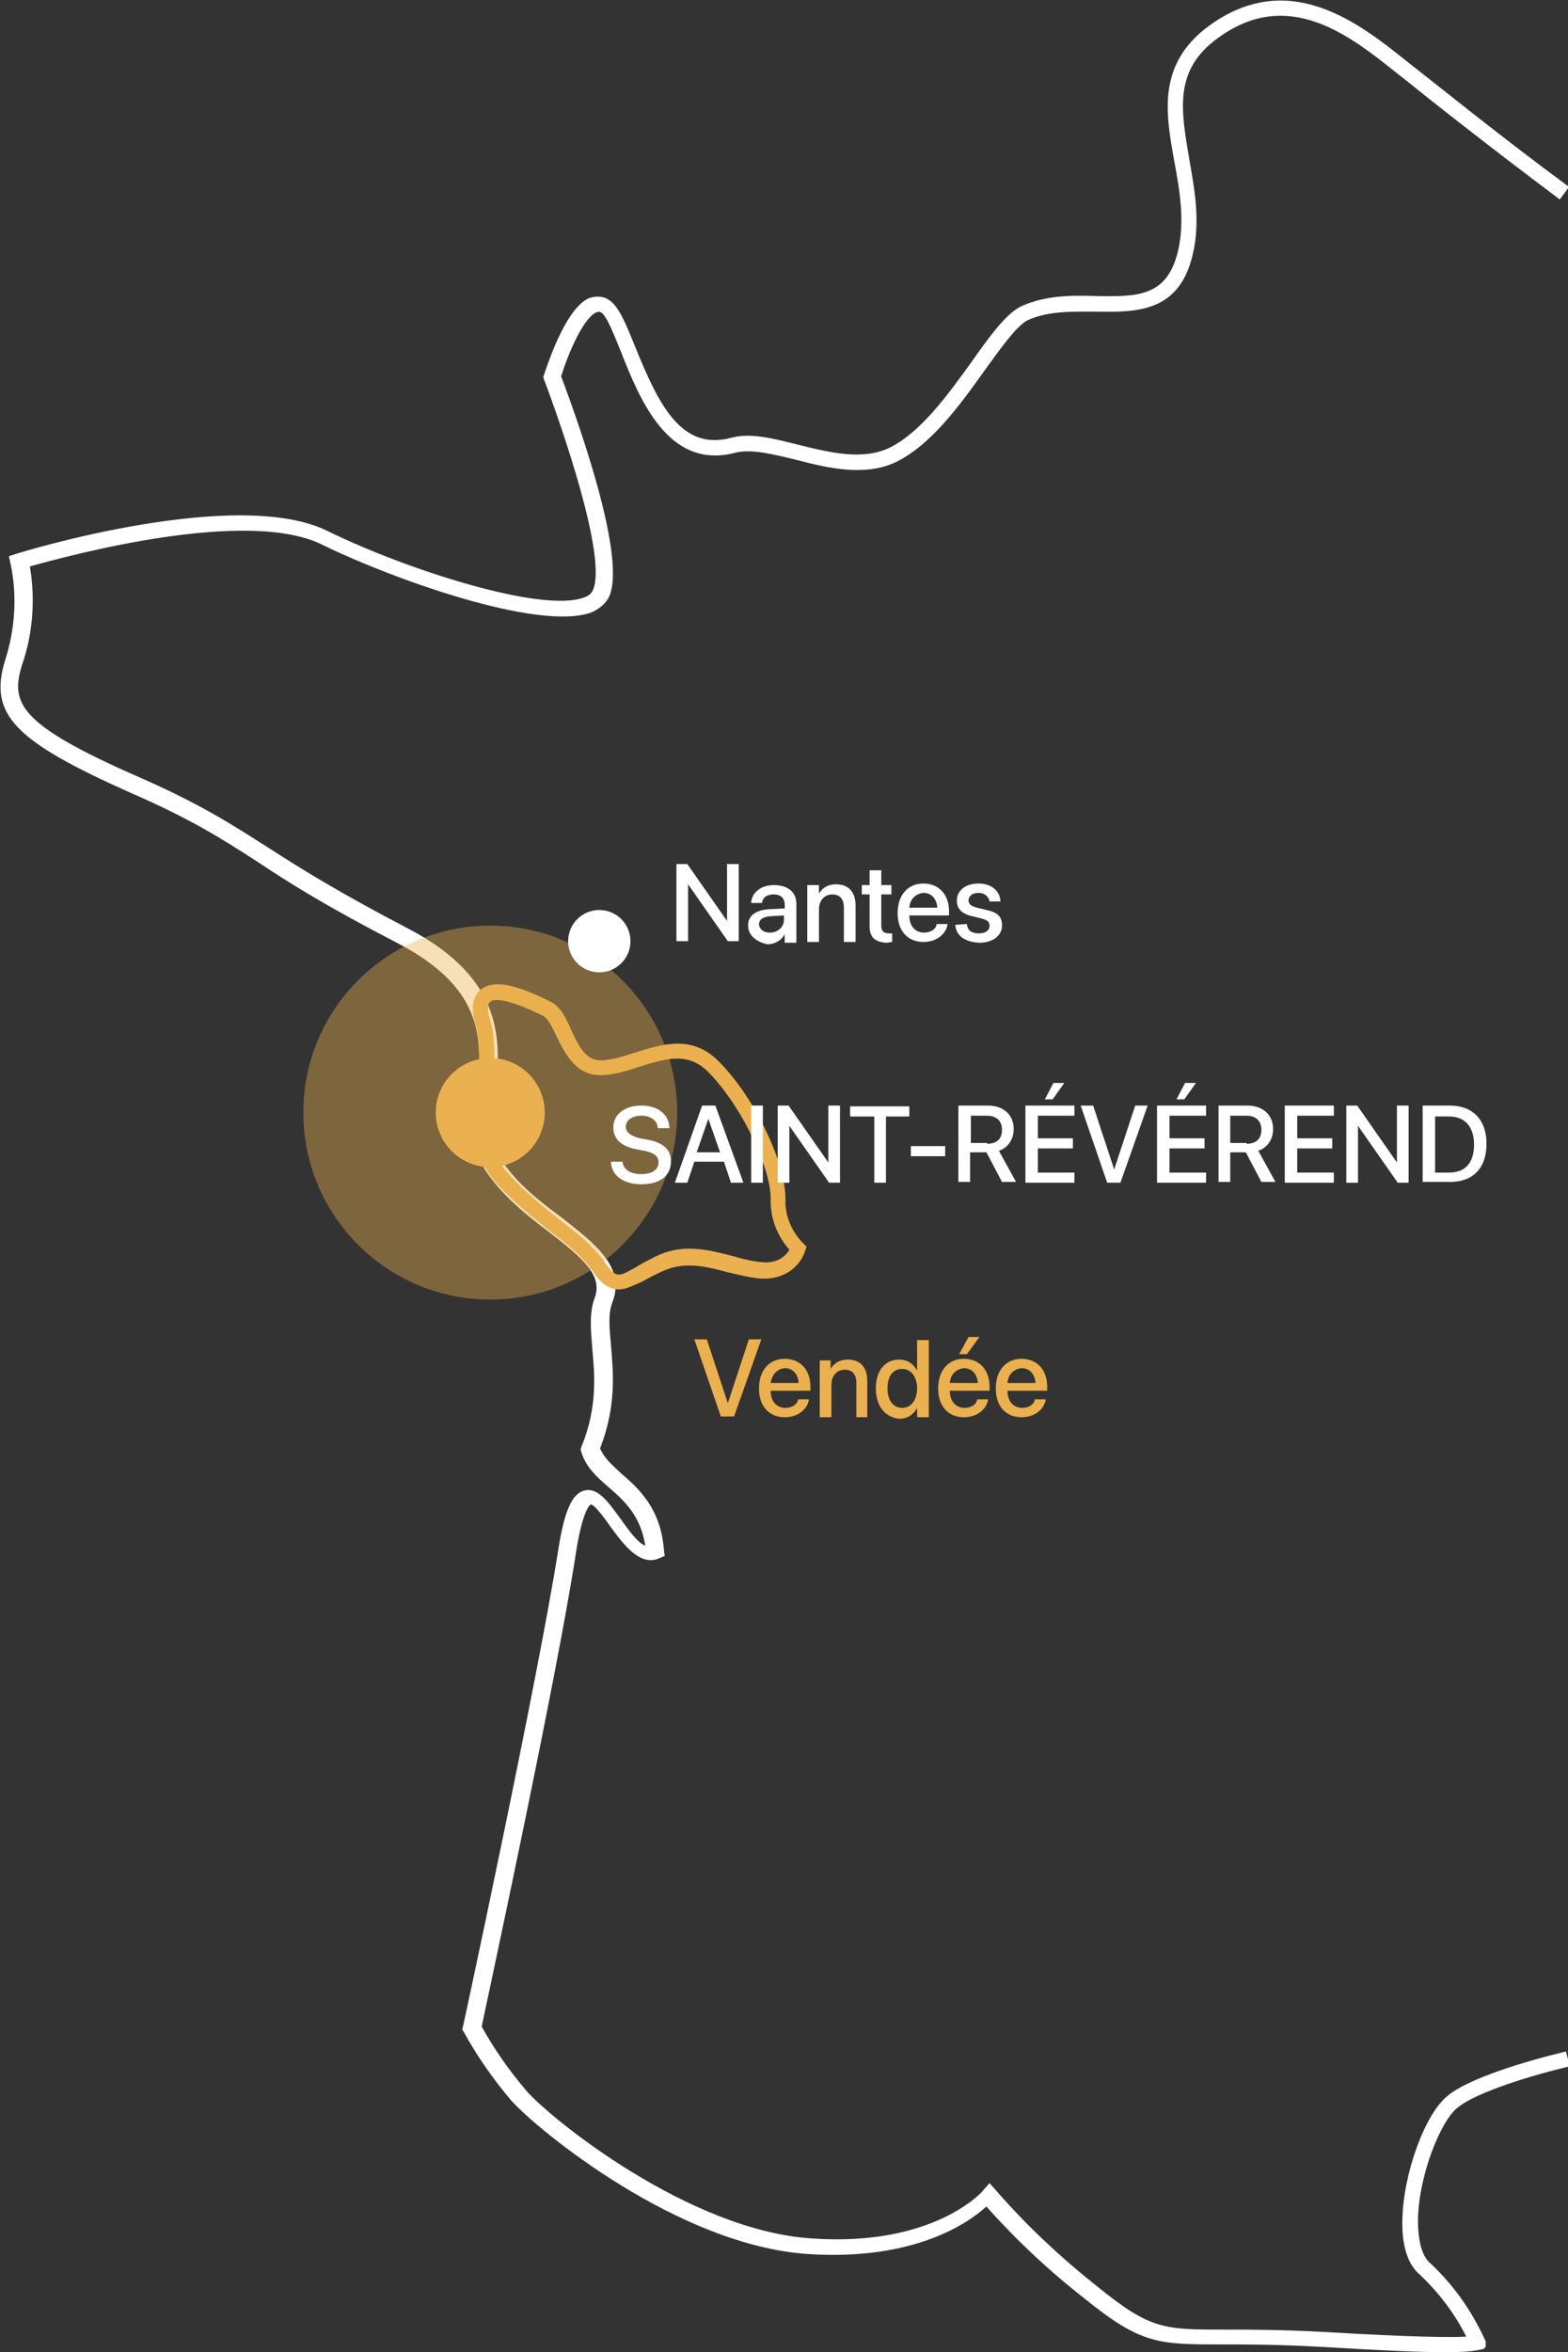
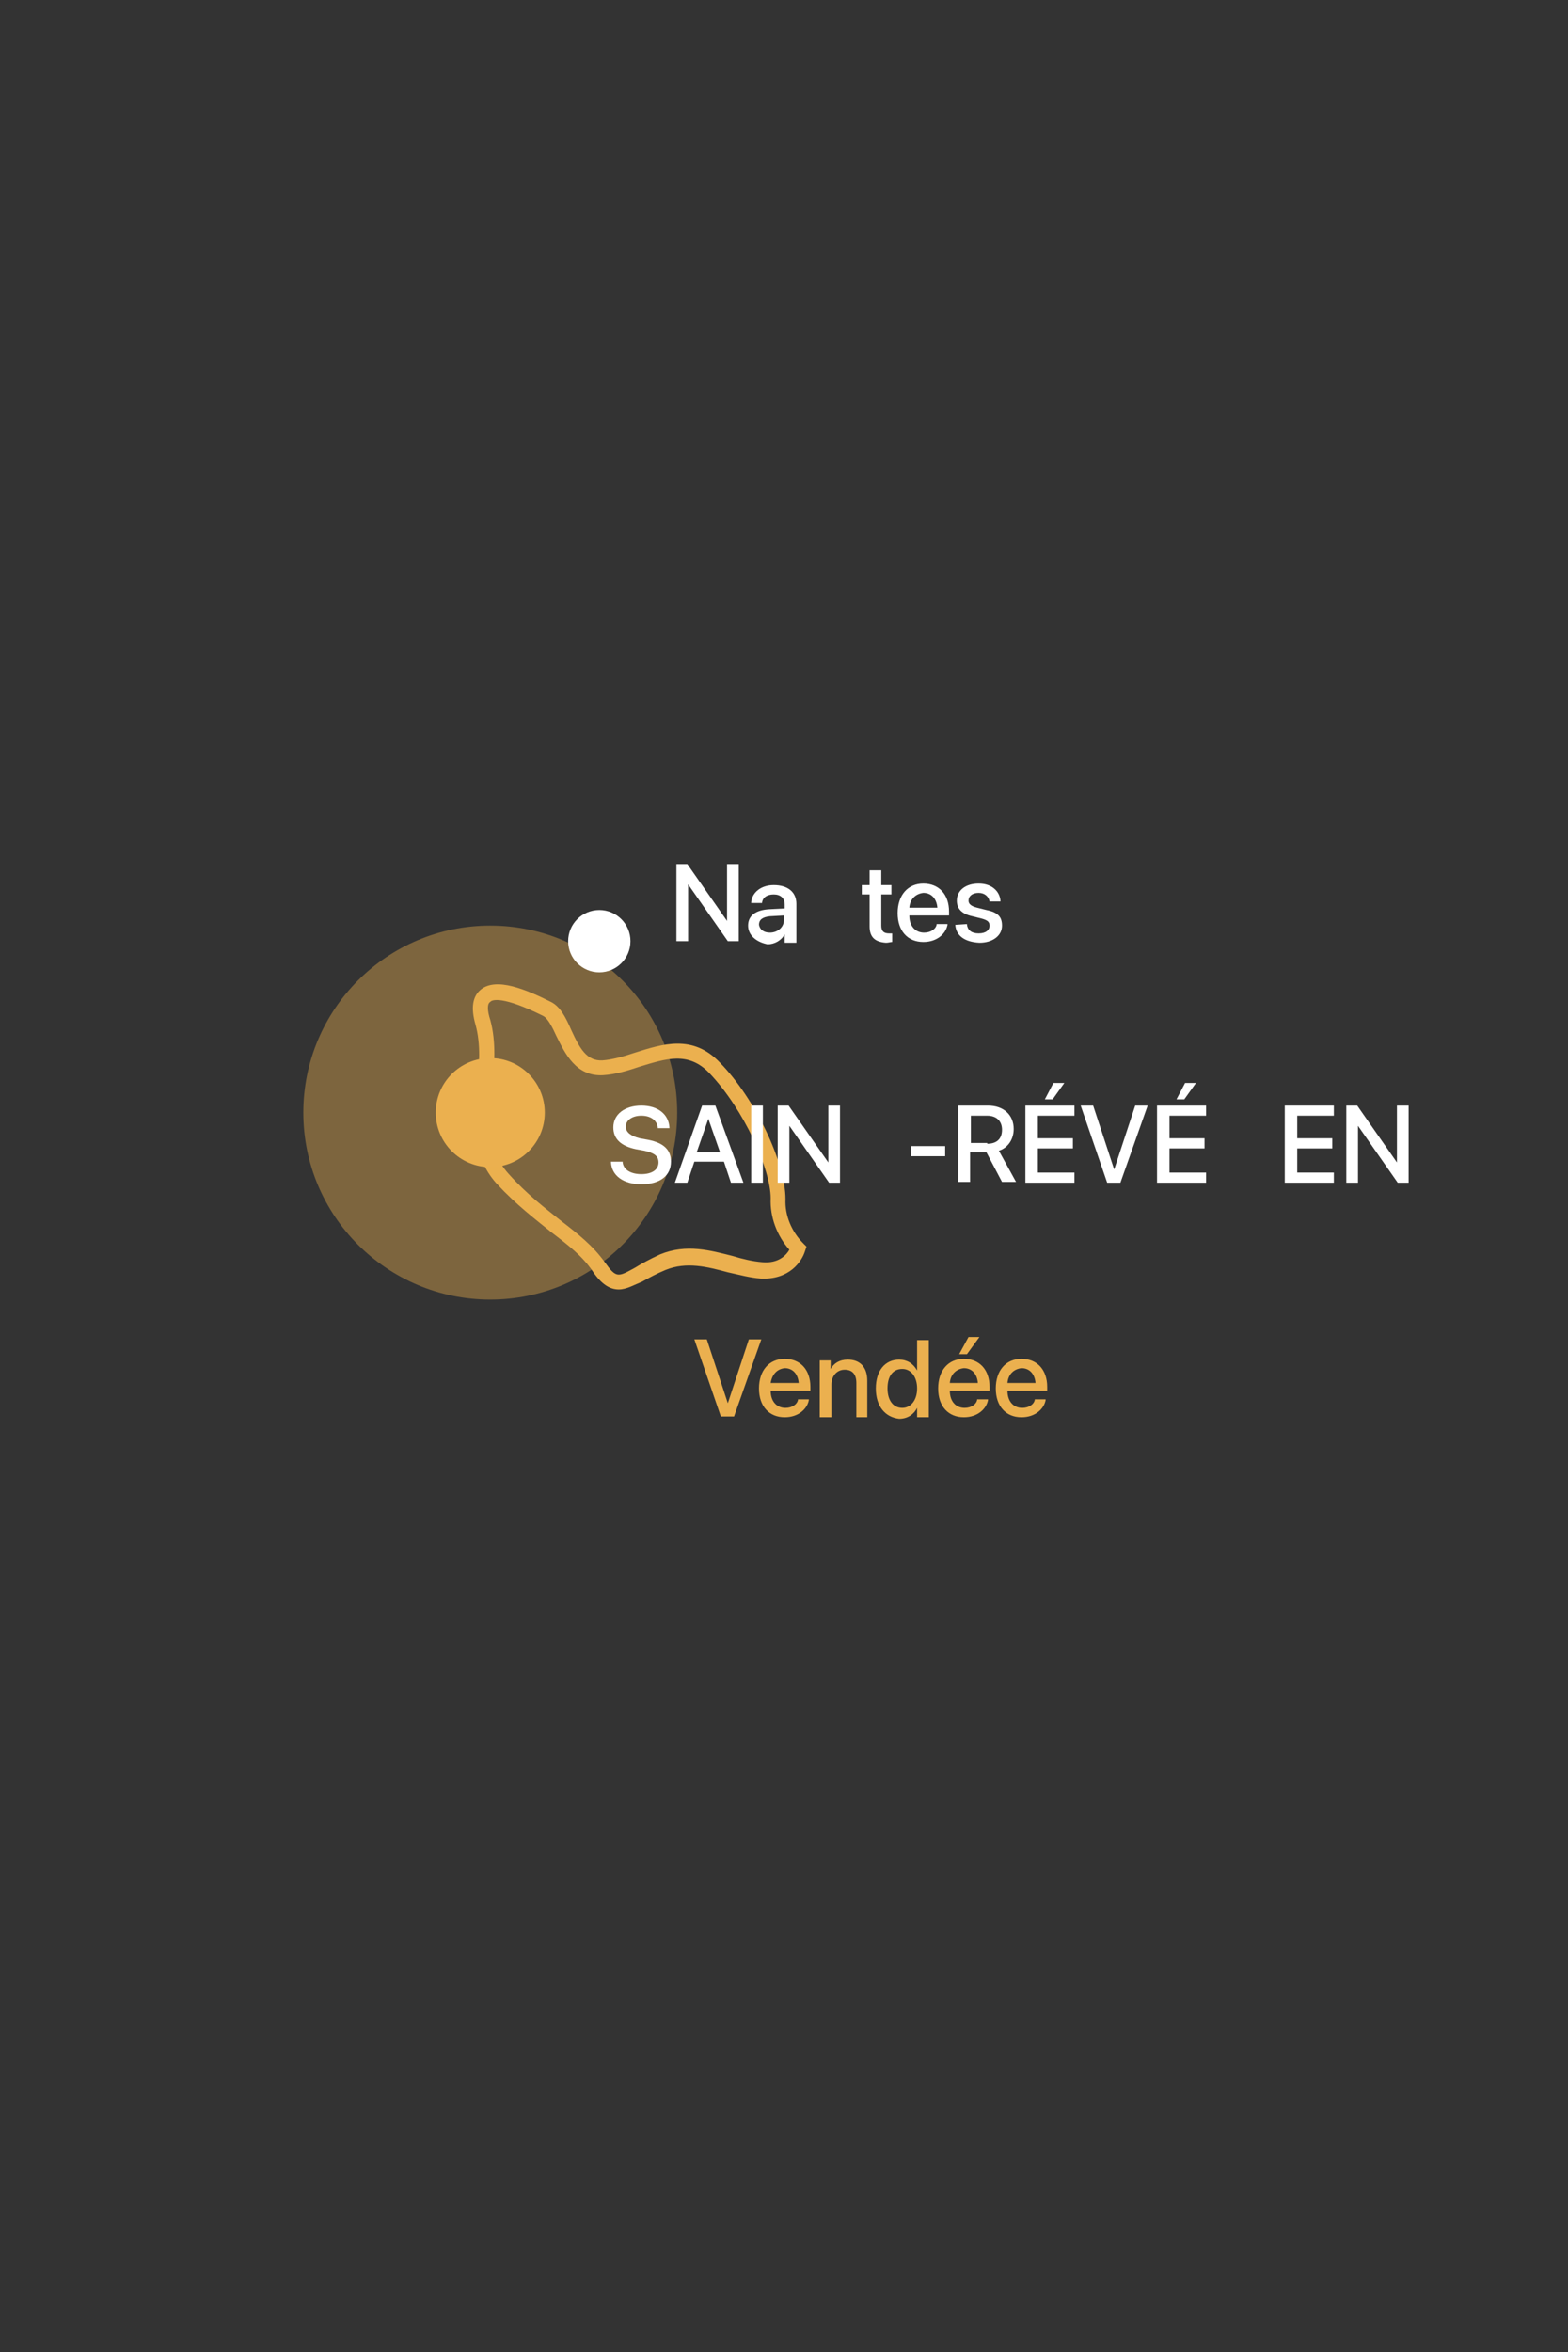
<svg xmlns="http://www.w3.org/2000/svg" version="1.1" id="Calque_1" x="0px" y="0px" viewBox="0 0 201.3 301.9" style="enable-background:new 0 0 201.3 301.9;" xml:space="preserve">
  <rect x="0" y="0" width="201.3" height="301.9" fill="#333333" stroke="none" />
  <style type="text/css">
	.st0{fill:#FFFFFF;}
	.st1{fill:#EBB04F;}
	.st2{enable-background:new    ;}
	.st3{opacity:0.399;fill:#EBB04F;enable-background:new    ;}
</style>
  <g id="carte-france" transform="translate(-115.061 -1972.204)">
-     <path class="st0" d="M300.5,2274.1c-2.9,0-7.8-0.2-16.1-0.7c-5.5-0.3-9.4-0.3-12.5-0.3c-8.1,0-10.3,0-17.5-5.8   c-4.6-3.6-8.9-7.6-12.7-11.9c-2.2,2-9.1,7-22.9,6.1c-16.7-1.1-34.7-15.9-38.1-19.7c-2.3-2.7-4.4-5.7-6.1-8.8l-0.2-0.3l0.1-0.4   c0.1-0.4,9.6-44.5,12.2-61c0.8-5.2,1.8-7.4,3.4-7.8c1.7-0.4,3,1.4,4.6,3.6c1,1.4,2.2,3.1,3.2,3.5c-0.6-3.9-2.7-5.8-4.8-7.6   c-1.5-1.3-2.8-2.5-3.4-4.4l-0.1-0.4l0.1-0.3c2.1-5.1,1.7-9.3,1.4-12.6c-0.2-2.5-0.4-4.6,0.3-6.5c1.1-2.9-1.5-5.1-5.9-8.5   c-2.8-2.1-5.9-4.6-8-7.7c-1.9-2.9-1.6-6.3-1.2-10c0.6-6.6,1.3-13.4-10.3-19.4c-8.9-4.6-13.7-7.6-17.9-10.4   c-4.8-3.1-8.6-5.5-16.4-8.9c-14.8-6.6-18.1-10-16-16.9c1.3-4,1.6-8.4,0.7-12.5l-0.2-0.9l0.9-0.3c1.2-0.4,28.6-8.7,40.1-2.9   c10,4.9,27.4,10.5,32.8,8.5c0.6-0.2,1-0.5,1.2-1c1.8-4.2-4-20.9-6.3-27l-0.1-0.3l0.1-0.3c0.3-0.8,2.6-8.3,5.7-9.8   c0.8-0.3,1.6-0.3,2.3,0c1.5,0.7,2.4,3,3.7,6.2c3,7.4,5.9,13.4,12.3,11.7c2.5-0.7,5.5,0.1,8.7,0.9c4,1,8.2,2,11.6,0.4   c4.1-2,7.6-6.9,10.7-11.2c2.4-3.4,4.4-6.1,6.3-7c3.1-1.4,6.4-1.4,9.6-1.3c5.3,0.1,9.1,0.1,10.5-5.8c0.9-3.9,0.2-7.8-0.5-11.6   c-1.1-6.1-2.2-12.4,4.5-17.3c10.3-7.5,19.4-0.2,25.4,4.6l1.4,1.1c3.2,2.5,10.6,8.5,19.4,15l-1.2,1.6c-8.8-6.6-16.3-12.5-19.5-15.1   l-1.4-1.1c-5.9-4.7-13.9-11.2-23-4.5c-5.7,4.1-4.7,9.3-3.7,15.3c0.7,4,1.5,8.1,0.5,12.4c-1.7,7.5-7.2,7.5-12.5,7.4   c-3,0-6.1-0.1-8.7,1.1c-1.4,0.7-3.4,3.5-5.5,6.4c-3.2,4.5-6.9,9.6-11.4,11.8c-4,1.9-8.7,0.8-12.9-0.3c-2.9-0.7-5.7-1.4-7.7-0.9   c-8.6,2.3-12.3-6.8-14.7-12.9c-0.9-2.2-1.9-4.8-2.6-5.1c-0.1-0.1-0.3-0.1-0.6,0c-1.7,0.8-3.6,5.3-4.5,8.2   c1.3,3.5,8.5,22.7,6.2,28.2c-0.4,0.9-1.2,1.6-2.3,2.1c-6.8,2.5-25.8-4.4-34.4-8.6c-9.7-5-33,1.4-37.7,2.7c0.7,4.2,0.4,8.6-1,12.6   c-1.5,4.9-0.6,7.6,14.9,14.4c8,3.5,12,6.1,16.7,9.1c4.2,2.7,9,5.7,17.8,10.3c12.8,6.6,12,14.8,11.4,21.3c-0.3,3.4-0.6,6.4,0.9,8.7   c1.9,2.9,4.9,5.2,7.6,7.2c4.2,3.3,8.2,6.3,6.5,10.8c-0.6,1.5-0.4,3.3-0.2,5.6c0.3,3.5,0.7,7.8-1.4,13.2c0.5,1.2,1.5,2.1,2.7,3.2   c2.3,2,5.1,4.5,5.5,9.9l0.1,0.7l-0.7,0.3c-2.5,1.1-4.6-1.8-6.3-4.1c-0.7-1-2-2.8-2.5-2.8c0,0-1,0.4-1.9,6.2   c-2.4,15.8-11.2,56.5-12.1,60.8c1.6,2.9,3.5,5.6,5.7,8.2c3.1,3.6,20.9,18,36.7,19c15.7,1.1,22-6.1,22-6.2l0.8-0.9l0.8,0.9   c4,4.6,8.4,8.7,13.2,12.5c6.7,5.4,8.4,5.4,16.3,5.4c3.2,0,7.1,0,12.7,0.3c11.7,0.7,16.4,0.7,18.2,0.6c-1.5-3-3.5-5.6-5.9-7.9   c-1.6-1.3-2.4-3.8-2.3-7.1c0.1-5.9,2.9-13.6,5.8-15.9c2.6-2.2,9.8-4.4,15.2-5.7l0.5,1.9c-6.7,1.6-12.5,3.7-14.4,5.3   c-2.2,1.7-5,8.7-5.1,14.4c0,2.7,0.5,4.7,1.6,5.6c3,2.8,5.3,6.1,7,9.8l0.1,0.2l0,0.7l-0.3,0.3   C304.7,2273.8,304.4,2274.1,300.5,2274.1z" />
    <path class="st1" d="M194.5,2137.7c-1.1,0-2.2-0.6-3.4-2.4c-1.3-1.9-3.1-3.3-5.2-4.9c-2.1-1.7-4.5-3.5-7.1-6.3   c-3.3-3.7-2.9-8.1-2.5-12.4c0.3-2.7,0.5-5.5-0.2-8l0,0c-0.6-2.1-0.4-3.6,0.7-4.5c2-1.6,5.8,0,9,1.6c1.2,0.6,1.9,2,2.6,3.6   c1.1,2.4,2,4,4,3.9c1.3-0.1,2.7-0.5,4.2-1c3.5-1.1,7.4-2.4,10.9,1.3c4.5,4.6,8.4,12.8,8.4,17.5c-0.1,2.1,0.8,4.2,2.3,5.7l0.4,0.4   l-0.2,0.6c-0.4,1.3-2,3.7-5.7,3.5c-1.4-0.1-2.8-0.5-4.2-0.8c-2.6-0.7-5.3-1.4-8-0.3c-1.2,0.5-2.1,1-3,1.5   C196.5,2137.1,195.5,2137.7,194.5,2137.7z M178,2103.1c0.8,2.9,0.5,5.9,0.3,8.8c-0.4,4-0.7,7.9,2,10.9c2.4,2.7,4.8,4.5,6.8,6.1   c2.2,1.7,4.1,3.2,5.6,5.3c1.5,2.1,1.7,1.9,3.9,0.7c0.8-0.5,1.9-1.1,3.2-1.7c3.4-1.4,6.5-0.5,9.3,0.2c1.3,0.4,2.6,0.7,3.8,0.8   c2.1,0.2,3.1-0.9,3.5-1.6c-1.6-1.8-2.5-4.2-2.4-6.6c0-3.7-3.4-11.4-7.9-16.1c-2.7-2.8-5.6-1.8-8.9-0.8c-1.5,0.5-3.1,1-4.7,1.1   c-3.5,0.2-4.9-2.8-6-5c-0.5-1.1-1.1-2.3-1.7-2.6c-5.2-2.6-6.6-2.1-6.8-1.8C177.6,2101,177.6,2101.9,178,2103.1L178,2103.1z" />
    <g id="Groupe_4729" transform="translate(-394 -24.799)">
      <g class="st2">
        <path class="st1" d="M598.2,2168.9h1.6l2.7,8.2h0l2.7-8.2h1.6l-3.5,9.9h-1.7L598.2,2168.9z" />
        <path class="st1" d="M606.5,2175.2L606.5,2175.2c0-2.3,1.3-3.8,3.3-3.8c2,0,3.3,1.4,3.3,3.6v0.5H608c0,1.4,0.8,2.2,1.9,2.2     c0.9,0,1.5-0.5,1.6-1l0-0.1h1.4l0,0.1c-0.2,1.1-1.3,2.2-3.1,2.2C607.8,2178.9,606.5,2177.5,606.5,2175.2z M608,2174.5h3.6     c-0.1-1.2-0.8-1.9-1.8-1.9C608.9,2172.7,608.2,2173.3,608,2174.5z" />
        <path class="st1" d="M614.2,2171.6h1.5v1.1h0c0.4-0.7,1.1-1.2,2.2-1.2c1.6,0,2.5,1,2.5,2.7v4.7H619v-4.4c0-1.1-0.5-1.7-1.5-1.7     c-1,0-1.7,0.8-1.7,1.9v4.2h-1.5V2171.6z" />
        <path class="st1" d="M621.5,2175.2L621.5,2175.2c0-2.3,1.2-3.7,3-3.7c1,0,1.8,0.5,2.3,1.4h0v-3.9h1.5v9.9h-1.5v-1.2h0     c-0.4,0.8-1.2,1.4-2.3,1.4C622.7,2178.9,621.5,2177.5,621.5,2175.2z M626.8,2175.2L626.8,2175.2c0-1.5-0.8-2.5-1.9-2.5     c-1.2,0-1.9,0.9-1.9,2.5v0c0,1.5,0.7,2.5,1.9,2.5C626,2177.7,626.8,2176.7,626.8,2175.2z" />
        <path class="st1" d="M629.5,2175.2L629.5,2175.2c0-2.3,1.3-3.8,3.3-3.8s3.3,1.4,3.3,3.6v0.5H631c0,1.4,0.8,2.2,1.9,2.2     c0.9,0,1.5-0.5,1.6-1l0-0.1h1.4l0,0.1c-0.2,1.1-1.3,2.2-3.1,2.2C630.8,2178.9,629.5,2177.5,629.5,2175.2z M631,2174.5h3.6     c-0.1-1.2-0.8-1.9-1.8-1.9C631.9,2172.7,631.1,2173.3,631,2174.5z M632.2,2170.8l1.2-2.2h1.4l-1.6,2.2H632.2z" />
        <path class="st1" d="M636.9,2175.2L636.9,2175.2c0-2.3,1.3-3.8,3.3-3.8s3.3,1.4,3.3,3.6v0.5h-5.1c0,1.4,0.8,2.2,1.9,2.2     c0.9,0,1.5-0.5,1.6-1l0-0.1h1.4l0,0.1c-0.2,1.1-1.3,2.2-3.1,2.2C638.2,2178.9,636.9,2177.5,636.9,2175.2z M638.4,2174.5h3.6     c-0.1-1.2-0.8-1.9-1.8-1.9C639.3,2172.7,638.5,2173.3,638.4,2174.5z" />
      </g>
    </g>
    <g id="Groupe_4730" transform="translate(-397 -85.799)">
      <g class="st2">
        <path class="st0" d="M598.9,2168.9h1.4l5.1,7.3h0v-7.3h1.5v9.9h-1.4l-5.1-7.3h0v7.3h-1.5V2168.9z" />
        <path class="st0" d="M608.1,2176.8L608.1,2176.8c0-1.3,1-2,2.7-2.1l2-0.1v-0.5c0-0.8-0.5-1.3-1.4-1.3c-0.9,0-1.4,0.4-1.5,1l0,0.1     h-1.4l0-0.1c0.1-1.2,1.2-2.2,2.9-2.2c1.8,0,2.9,0.9,2.9,2.4v5h-1.5v-1.1h0c-0.4,0.8-1.3,1.3-2.2,1.3     C609.1,2178.9,608.1,2178,608.1,2176.8z M610.9,2177.7c1,0,1.8-0.7,1.8-1.6v-0.6l-1.8,0.1c-0.9,0.1-1.4,0.4-1.4,1.1v0     C609.6,2177.3,610.1,2177.7,610.9,2177.7z" />
-         <path class="st0" d="M615.7,2171.6h1.5v1.1h0c0.4-0.7,1.1-1.2,2.2-1.2c1.6,0,2.5,1,2.5,2.7v4.7h-1.5v-4.4c0-1.1-0.5-1.7-1.5-1.7     c-1,0-1.7,0.8-1.7,1.9v4.2h-1.5V2171.6z" />
        <path class="st0" d="M623.7,2176.9v-4.1h-1v-1.2h1v-1.9h1.5v1.9h1.3v1.2h-1.3v4c0,0.7,0.3,1,1,1c0.2,0,0.3,0,0.4,0v1.1     c-0.2,0-0.5,0.1-0.8,0.1C624.4,2178.9,623.7,2178.3,623.7,2176.9z" />
        <path class="st0" d="M627.3,2175.2L627.3,2175.2c0-2.3,1.3-3.8,3.3-3.8s3.3,1.4,3.3,3.6v0.5h-5.1c0,1.4,0.8,2.2,1.9,2.2     c0.9,0,1.5-0.5,1.6-1l0-0.1h1.4l0,0.1c-0.2,1.1-1.3,2.2-3.1,2.2C628.6,2178.9,627.3,2177.5,627.3,2175.2z M628.8,2174.5h3.6     c-0.1-1.2-0.8-1.9-1.8-1.9C629.7,2172.7,628.9,2173.3,628.8,2174.5z" />
        <path class="st0" d="M634.7,2176.7L634.7,2176.7l1.5-0.1l0,0.1c0.1,0.7,0.6,1.1,1.5,1.1c0.9,0,1.4-0.4,1.4-1v0     c0-0.5-0.3-0.7-1-0.9l-1.2-0.3c-1.4-0.3-2-1-2-2v0c0-1.3,1.1-2.2,2.8-2.2c1.7,0,2.7,1,2.8,2.2l0,0.1h-1.4l0,0     c-0.1-0.6-0.6-1.1-1.4-1.1c-0.8,0-1.3,0.4-1.3,1v0c0,0.4,0.3,0.7,1.1,0.9l1.2,0.3c1.5,0.3,2,0.9,2,2v0c0,1.3-1.2,2.2-2.9,2.2     C635.9,2178.9,634.8,2178.1,634.7,2176.7z" />
      </g>
    </g>
    <circle id="Ellipse_41" class="st3" cx="178" cy="2115" r="24" />
    <circle id="Ellipse_42" class="st1" cx="178" cy="2115" r="7" />
    <circle id="Ellipse_43" class="st0" cx="192" cy="2093" r="4" />
    <g class="st2">
      <path class="st0" d="M193.5,2121.4l0-0.1h1.5l0,0.1c0.1,0.9,1,1.5,2.4,1.5s2.2-0.6,2.2-1.5v0c0-0.8-0.5-1.2-1.8-1.5l-1.1-0.2    c-1.9-0.4-2.9-1.3-2.9-2.8v0c0-1.7,1.5-2.8,3.6-2.8c2.1,0,3.5,1.1,3.6,2.8l0,0.1h-1.5l0-0.1c-0.1-0.9-0.9-1.5-2.1-1.5    c-1.2,0-2,0.6-2,1.4v0c0,0.7,0.6,1.2,1.8,1.5l1.1,0.2c2,0.4,2.9,1.3,2.9,2.8v0c0,1.8-1.4,2.9-3.8,2.9    C195.1,2124.2,193.6,2123.1,193.5,2121.4z" />
      <path class="st0" d="M205.2,2114.1h1.7l3.6,9.9h-1.6l-0.9-2.7h-3.8l-0.9,2.7h-1.6L205.2,2114.1z M204.5,2120.1h3l-1.5-4.3h0    L204.5,2120.1z" />
      <path class="st0" d="M211.5,2114.1h1.5v9.9h-1.5V2114.1z" />
      <path class="st0" d="M214.9,2114.1h1.4l5.1,7.3h0v-7.3h1.5v9.9h-1.4l-5.1-7.3h0v7.3h-1.5V2114.1z" />
-       <path class="st0" d="M227.2,2115.5h-3v-1.3h7.6v1.3h-3v8.5h-1.5V2115.5z" />
      <path class="st0" d="M232,2119.3h4.4v1.3H232V2119.3z" />
      <path class="st0" d="M238.1,2114.1h3.8c2,0,3.3,1.2,3.3,3v0c0,1.3-0.7,2.4-1.9,2.8l2.2,4h-1.8l-2-3.8h-2.1v3.8h-1.5V2114.1z     M241.8,2119c1.2,0,1.9-0.6,1.9-1.8v0c0-1.1-0.7-1.8-1.9-1.8h-2.1v3.5H241.8z" />
      <path class="st0" d="M246.7,2114.1h6.3v1.3h-4.7v2.9h4.5v1.3h-4.5v3.1h4.7v1.3h-6.3V2114.1z M249.2,2113.3l1.1-2.1h1.4l-1.5,2.1    H249.2z" />
      <path class="st0" d="M253.8,2114.1h1.6l2.7,8.2h0l2.7-8.2h1.6l-3.5,9.9h-1.7L253.8,2114.1z" />
      <path class="st0" d="M263.6,2114.1h6.3v1.3h-4.7v2.9h4.5v1.3h-4.5v3.1h4.7v1.3h-6.3V2114.1z M266.1,2113.3l1.1-2.1h1.4l-1.5,2.1    H266.1z" />
-       <path class="st0" d="M271.4,2114.1h3.8c2,0,3.3,1.2,3.3,3v0c0,1.3-0.7,2.4-1.9,2.8l2.2,4h-1.8l-2-3.8H273v3.8h-1.5V2114.1z     M275.1,2119c1.2,0,1.9-0.6,1.9-1.8v0c0-1.1-0.7-1.8-1.9-1.8H273v3.5H275.1z" />
      <path class="st0" d="M280,2114.1h6.3v1.3h-4.7v2.9h4.5v1.3h-4.5v3.1h4.7v1.3H280V2114.1z" />
      <path class="st0" d="M287.9,2114.1h1.4l5.1,7.3h0v-7.3h1.5v9.9h-1.4l-5.1-7.3h0v7.3h-1.5V2114.1z" />
-       <path class="st0" d="M297.7,2114.1h3.5c2.9,0,4.7,1.8,4.7,4.9v0c0,3.1-1.7,4.9-4.7,4.9h-3.5V2114.1z M301.1,2122.7    c2.1,0,3.2-1.3,3.2-3.6v0c0-2.3-1.2-3.6-3.2-3.6h-1.8v7.2H301.1z" />
    </g>
  </g>
</svg>